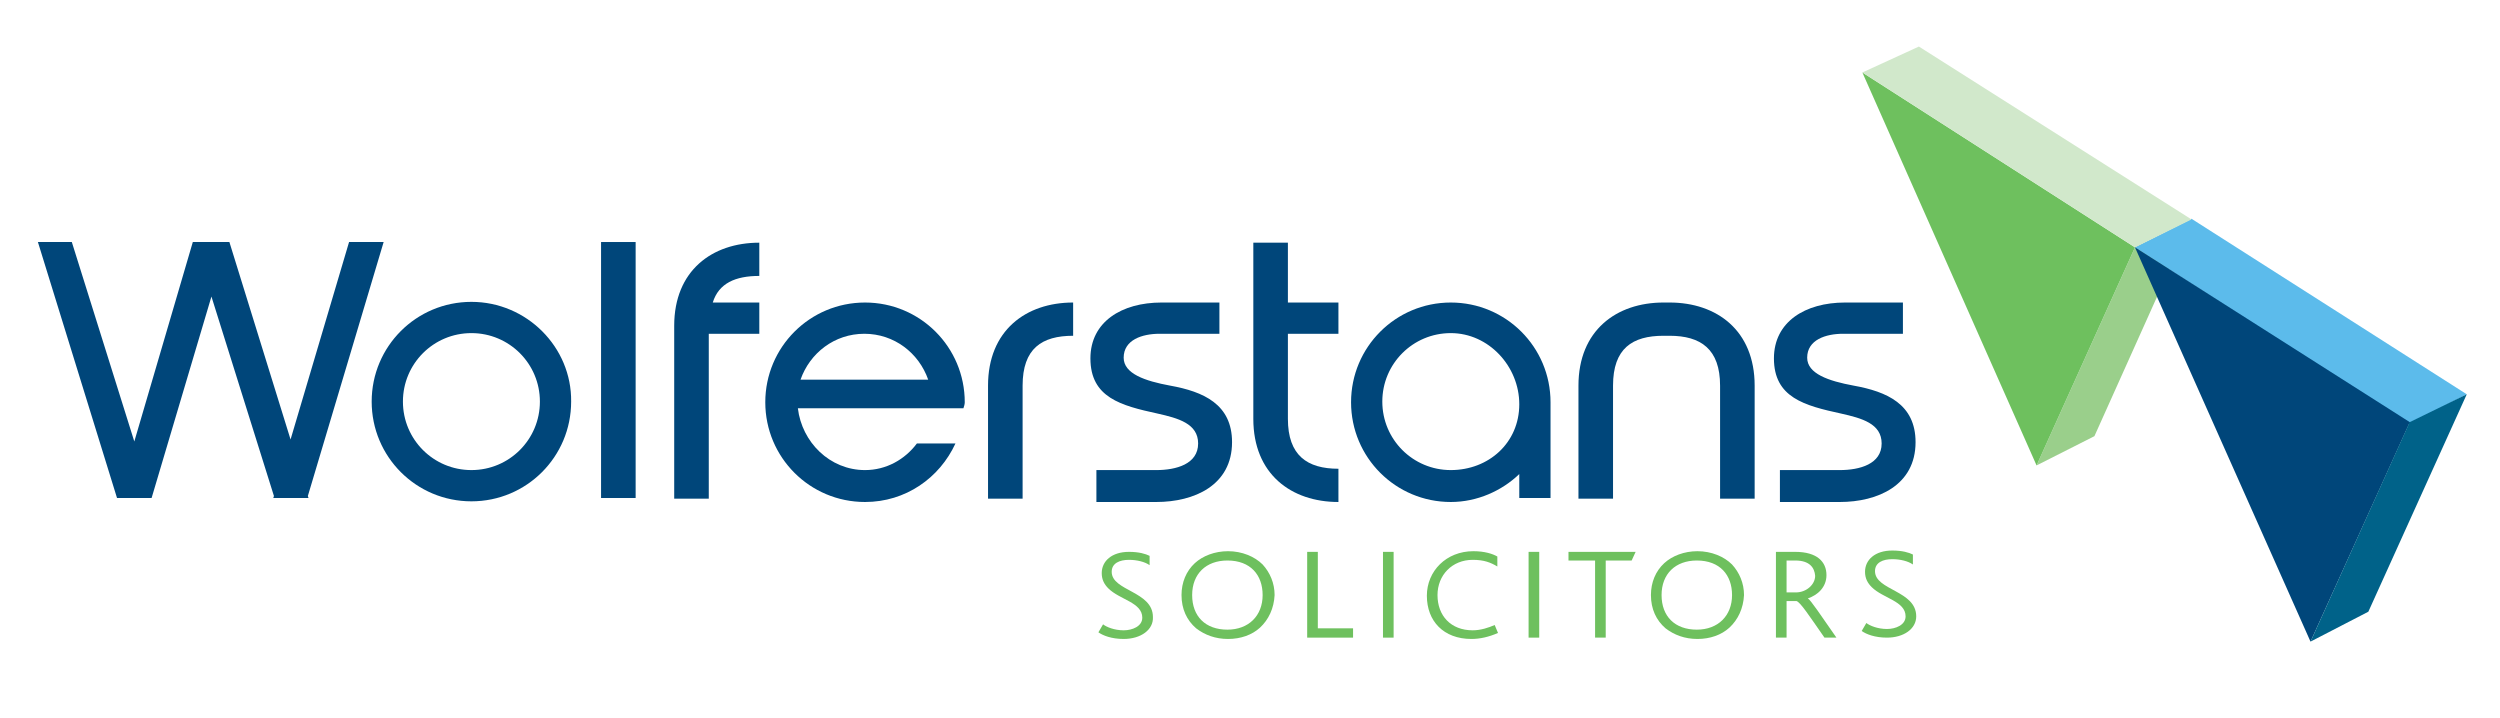
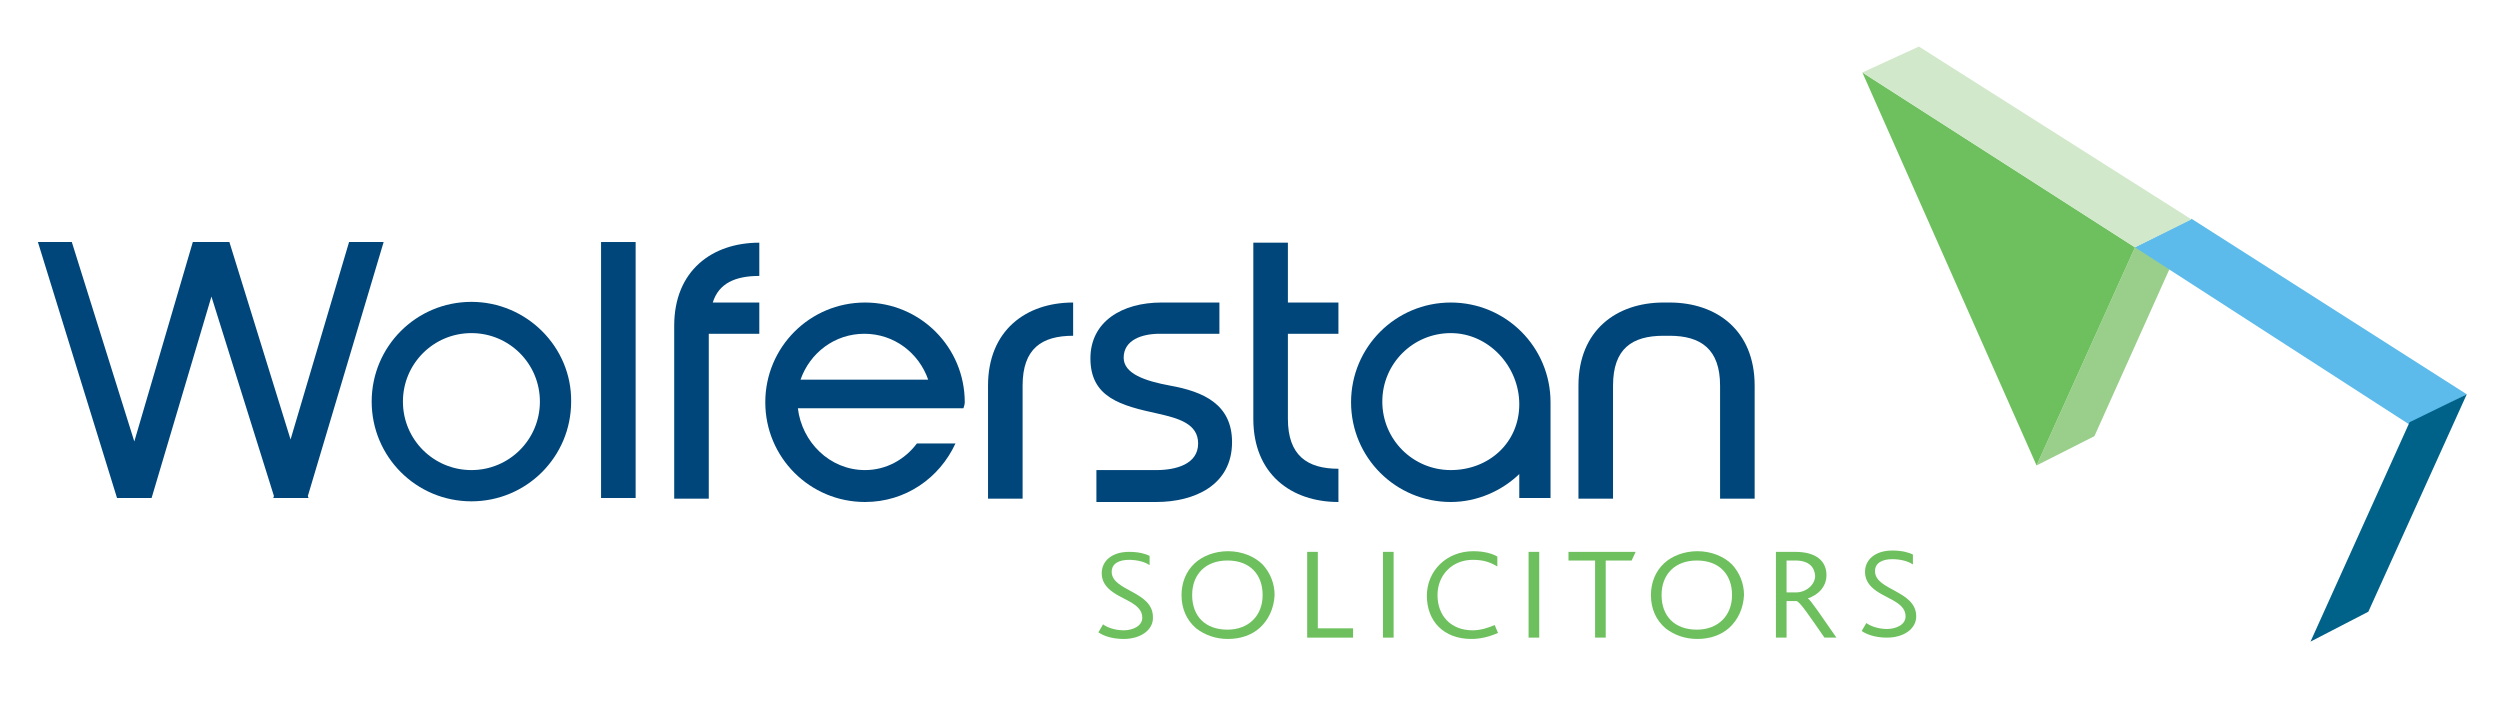
<svg xmlns="http://www.w3.org/2000/svg" preserveAspectRatio="xMidYMid" width="376" height="108" viewBox="0 0 376 108">
  <style type="text/css">
	.st0{fill:#6EC05E;}
	.st1{fill:#9ACF8B;}
	.st2{fill:#5CBBEB;}
	.st3{fill:#D1E8CB;}
	.st4{fill:#00467A;}
	.st5{fill:#006289;}
	.st6{fill:none;stroke:#231F20;stroke-width:0.179;}
</style>
  <g id="XMLID_36_">
    <path id="XMLID_34_" class="st0" d="M169,96.1c-1.8,0-3.1-0.5-3.8-1l0.7-1.2c0.5,0.4,1.7,0.9,3.1,0.9c1.3,0,2.8-0.6,2.8-1.9   c0-2.3-3.4-2.7-5.1-4.4c-0.6-0.6-1-1.3-1-2.3c0-1.8,1.5-3.2,4.1-3.2c1.5,0,2.5,0.3,3.1,0.6V85c-0.7-0.5-1.9-0.8-3.1-0.8   c-1.4,0-2.6,0.5-2.6,1.8c0,2.9,6.2,2.9,6.2,6.8C173.5,94.7,171.6,96.1,169,96.1z" />
    <path id="XMLID_73_" class="st0" d="M189.5,94.4c-1.2,1.1-2.9,1.7-4.8,1.7c-1.9,0-3.5-0.6-4.8-1.6c-1.4-1.2-2.2-2.9-2.2-5   c0-1.9,0.7-3.6,2-4.8c1.2-1.1,3-1.8,5-1.8c2.1,0,4,0.8,5.2,2c1.1,1.2,1.8,2.8,1.8,4.6C191.6,91.5,190.8,93.2,189.5,94.4z    M184.6,84.3c-3.2,0-5.3,2-5.3,5.2c0,3.2,2,5.2,5.3,5.2c3.2,0,5.3-2.1,5.3-5.2C189.9,86.5,188.1,84.3,184.6,84.3z" />
    <polygon id="XMLID_31_" class="st0" points="196.6,95.9 196.6,83 198.2,83 198.2,94.5 203.5,94.5 203.5,95.9  " />
    <rect id="XMLID_30_" x="208" y="83" class="st0" width="1.6" height="12.9" />
    <path id="XMLID_29_" class="st0" d="M221.3,96.1c-4.2,0-6.7-2.7-6.7-6.5c0-3.7,2.9-6.7,7-6.7c1.7,0,2.9,0.4,3.6,0.8v1.5   c-1-0.6-2-1-3.7-1c-3.1,0-5.3,2.3-5.3,5.3c0,3.1,2,5.3,5.3,5.3c1.2,0,2.4-0.4,3.3-0.8l0.5,1.2C223.9,95.8,222.6,96.1,221.3,96.1z" />
    <rect id="XMLID_28_" x="229.9" y="83" class="st0" width="1.6" height="12.9" />
    <polygon id="XMLID_27_" class="st0" points="245.4,84.3 241.5,84.3 241.5,95.9 239.9,95.9 239.9,84.3 235.9,84.3 235.9,83 246,83     " />
    <path id="XMLID_65_" class="st0" d="M260.1,94.4c-1.2,1.1-2.9,1.7-4.8,1.7c-1.9,0-3.5-0.6-4.8-1.6c-1.4-1.2-2.2-2.9-2.2-5   c0-1.9,0.7-3.6,2-4.8c1.2-1.1,3-1.8,5-1.8c2.1,0,4,0.8,5.2,2c1.1,1.2,1.8,2.8,1.8,4.6C262.2,91.5,261.4,93.2,260.1,94.4z    M255.2,84.3c-3.2,0-5.3,2-5.3,5.2c0,3.2,2,5.2,5.3,5.2c3.2,0,5.3-2.1,5.3-5.2C260.5,86.5,258.7,84.3,255.2,84.3z" />
    <path id="XMLID_62_" class="st0" d="M274.4,95.9c-2.3-3.3-3.6-5.3-4.2-5.5h-1.5v5.5h-1.6V83h2.9c3.3,0,4.7,1.5,4.7,3.5   c0,1.8-1.3,3-2.8,3.5v0c0.4,0.2,2,2.6,4.3,5.9H274.4z M270,84.3h-1.3v4.8h1.4c1.6,0,2.9-1.2,2.9-2.5   C272.9,85.4,272.2,84.3,270,84.3z" />
    <path id="XMLID_22_" class="st0" d="M283.8,95.9c-1.8,0-3.1-0.5-3.8-1l0.7-1.2c0.5,0.4,1.7,0.9,3.1,0.9c1.3,0,2.8-0.6,2.8-1.9   c0-2.3-3.4-2.7-5.1-4.4c-0.6-0.6-1-1.3-1-2.3c0-1.8,1.5-3.2,4.1-3.2c1.5,0,2.5,0.3,3.1,0.6v1.5c-0.7-0.5-1.9-0.8-3.1-0.8   c-1.4,0-2.6,0.5-2.6,1.8c0,2.9,6.2,2.9,6.2,6.8C288.2,94.6,286.3,95.9,283.8,95.9z" />
    <polygon id="XMLID_21_" class="st1" points="306.3,70 321.1,37.2 329.6,33.1 315,65.6  " />
    <polygon id="XMLID_20_" class="st0" points="280.1,10.9 306.3,70 321.1,37.2  " />
    <polygon id="XMLID_19_" class="st2" points="362.3,63.8 321.1,37.2 329.6,32.9 371,59.3  " />
    <polygon id="XMLID_18_" class="st3" points="321.1,37.2 280.1,10.9 288.6,7 329.6,33  " />
-     <polygon id="XMLID_17_" class="st4" points="362.6,63.6 362.6,63.6 321.1,37.2 347.5,96.5 362.3,63.8  " />
    <polygon id="XMLID_16_" class="st5" points="347.5,96.5 362.4,63.5 371,59.3 356.2,92  " />
    <rect id="XMLID_15_" x="90.4" y="36.4" class="st4" width="5.2" height="38.5" />
    <path id="XMLID_51_" class="st4" d="M70.9,45.4c-8.3,0-15,6.7-15,15c0,8.3,6.7,15,15,15s15-6.7,15-15C86,52.2,79.2,45.4,70.9,45.4z    M70.9,70.7c-5.7,0-10.3-4.6-10.3-10.3c0-5.7,4.6-10.3,10.3-10.3c5.7,0,10.3,4.6,10.3,10.3C81.2,66.1,76.6,70.7,70.9,70.7z" />
    <path id="XMLID_12_" class="st4" d="M250.2,50.5c-4.7,0-7.6,1.9-7.6,7.5v17h-5.2l0-17c0-8.3,5.7-12.5,12.8-12.5h0.9   c7.1,0,12.8,4.2,12.8,12.5l0,17h-5.2v-17c0-5.5-2.9-7.5-7.6-7.5H250.2z" />
    <path id="XMLID_11_" class="st4" d="M161.4,50.5c-4.7,0-7.6,1.9-7.6,7.5v17h-5.2l0-17c0-8.3,5.7-12.5,12.8-12.5V50.5z" />
    <path id="XMLID_10_" class="st4" d="M114.2,41.5v-5c-7.1,0-12.8,4.2-12.8,12.5l0,26h5.2V50.2h7.6v-4.7h-7   C108.1,42.6,110.6,41.5,114.2,41.5z" />
    <path id="XMLID_45_" class="st4" d="M144.9,61.4c0.1-0.3,0.2-0.6,0.2-0.9c0-8.3-6.7-15-15-15s-15,6.7-15,15c0,8.3,6.7,15,15,15   c6.1,0,11.2-3.6,13.6-8.8h-5.8c-1.8,2.4-4.6,4-7.8,4c-5.3,0-9.5-4.2-10.1-9.3H144.9z M139.6,57.1h-19.2c1.4-4,5.1-6.9,9.6-6.9   S138.2,53.1,139.6,57.1z" />
    <path id="XMLID_7_" class="st4" d="M193.7,63V50.2h7.6v-4.7h-7.6v-9h-5.2l0,26.5c0,8.3,5.7,12.5,12.8,12.5v-5   C196.6,70.5,193.7,68.5,193.7,63z" />
    <polygon id="XMLID_6_" class="st4" points="57.7,36.4 52.5,36.4 43.7,66.1 34.5,36.4 29,36.4 20.2,66.4 10.8,36.4 5.7,36.4    17.6,74.9 17.6,74.9 17.6,74.9 17.6,74.9 22.8,74.9 22.8,74.9 31.8,44.6 41.2,74.6 41.1,74.9 41.3,74.9 41.3,74.9 46.4,74.9    46.3,74.6  " />
    <path id="XMLID_5_" class="st4" d="M185.3,66.5c0-5.7-4.3-7.6-9.3-8.5c-3.8-0.7-7-1.8-7-4.2c0-2.7,2.8-3.6,5.4-3.6v0h9v-4.7h-8.7   c-6,0-10.7,2.9-10.7,8.4c0,5.9,4.6,7.1,10.1,8.3c3.1,0.7,6.1,1.5,6.1,4.5c0,3.1-3.3,4-6.3,4h-9v4.8h9l0,0h0h0l0,0   C179.6,75.5,185.3,73,185.3,66.5z" />
-     <path id="XMLID_4_" class="st4" d="M288.1,66.5c0-5.7-4.3-7.6-9.3-8.5c-3.8-0.7-7-1.8-7-4.2c0-2.7,2.8-3.6,5.4-3.6v0h9v-4.7h-8.7   c-6,0-10.7,2.9-10.7,8.4c0,5.9,4.6,7.1,10.1,8.3c3.1,0.7,6.1,1.5,6.1,4.5c0,3.1-3.3,4-6.3,4h-9v4.8h9l0,0c0,0,0,0,0,0h0l0,0   C282.4,75.5,288.1,73,288.1,66.5z" />
    <path id="XMLID_38_" class="st4" d="M218.2,70.7c-5.7,0-10.3-4.6-10.3-10.3c0-5.7,4.6-10.3,10.3-10.3c5.7,0,10.3,5,10.3,10.7   C228.5,66.6,223.9,70.7,218.2,70.7z M233.2,60.5c0-8.3-6.7-15-15-15c-8.3,0-15,6.7-15,15c0,8.3,6.7,15,15,15c4,0,7.7-1.7,10.3-4.2   l0,3.6h4.7V61l0,0C233.2,60.9,233.2,60.7,233.2,60.5z" />
    <path id="XMLID_1_" class="st6" d="M369.2,58.4" />
  </g>
</svg>